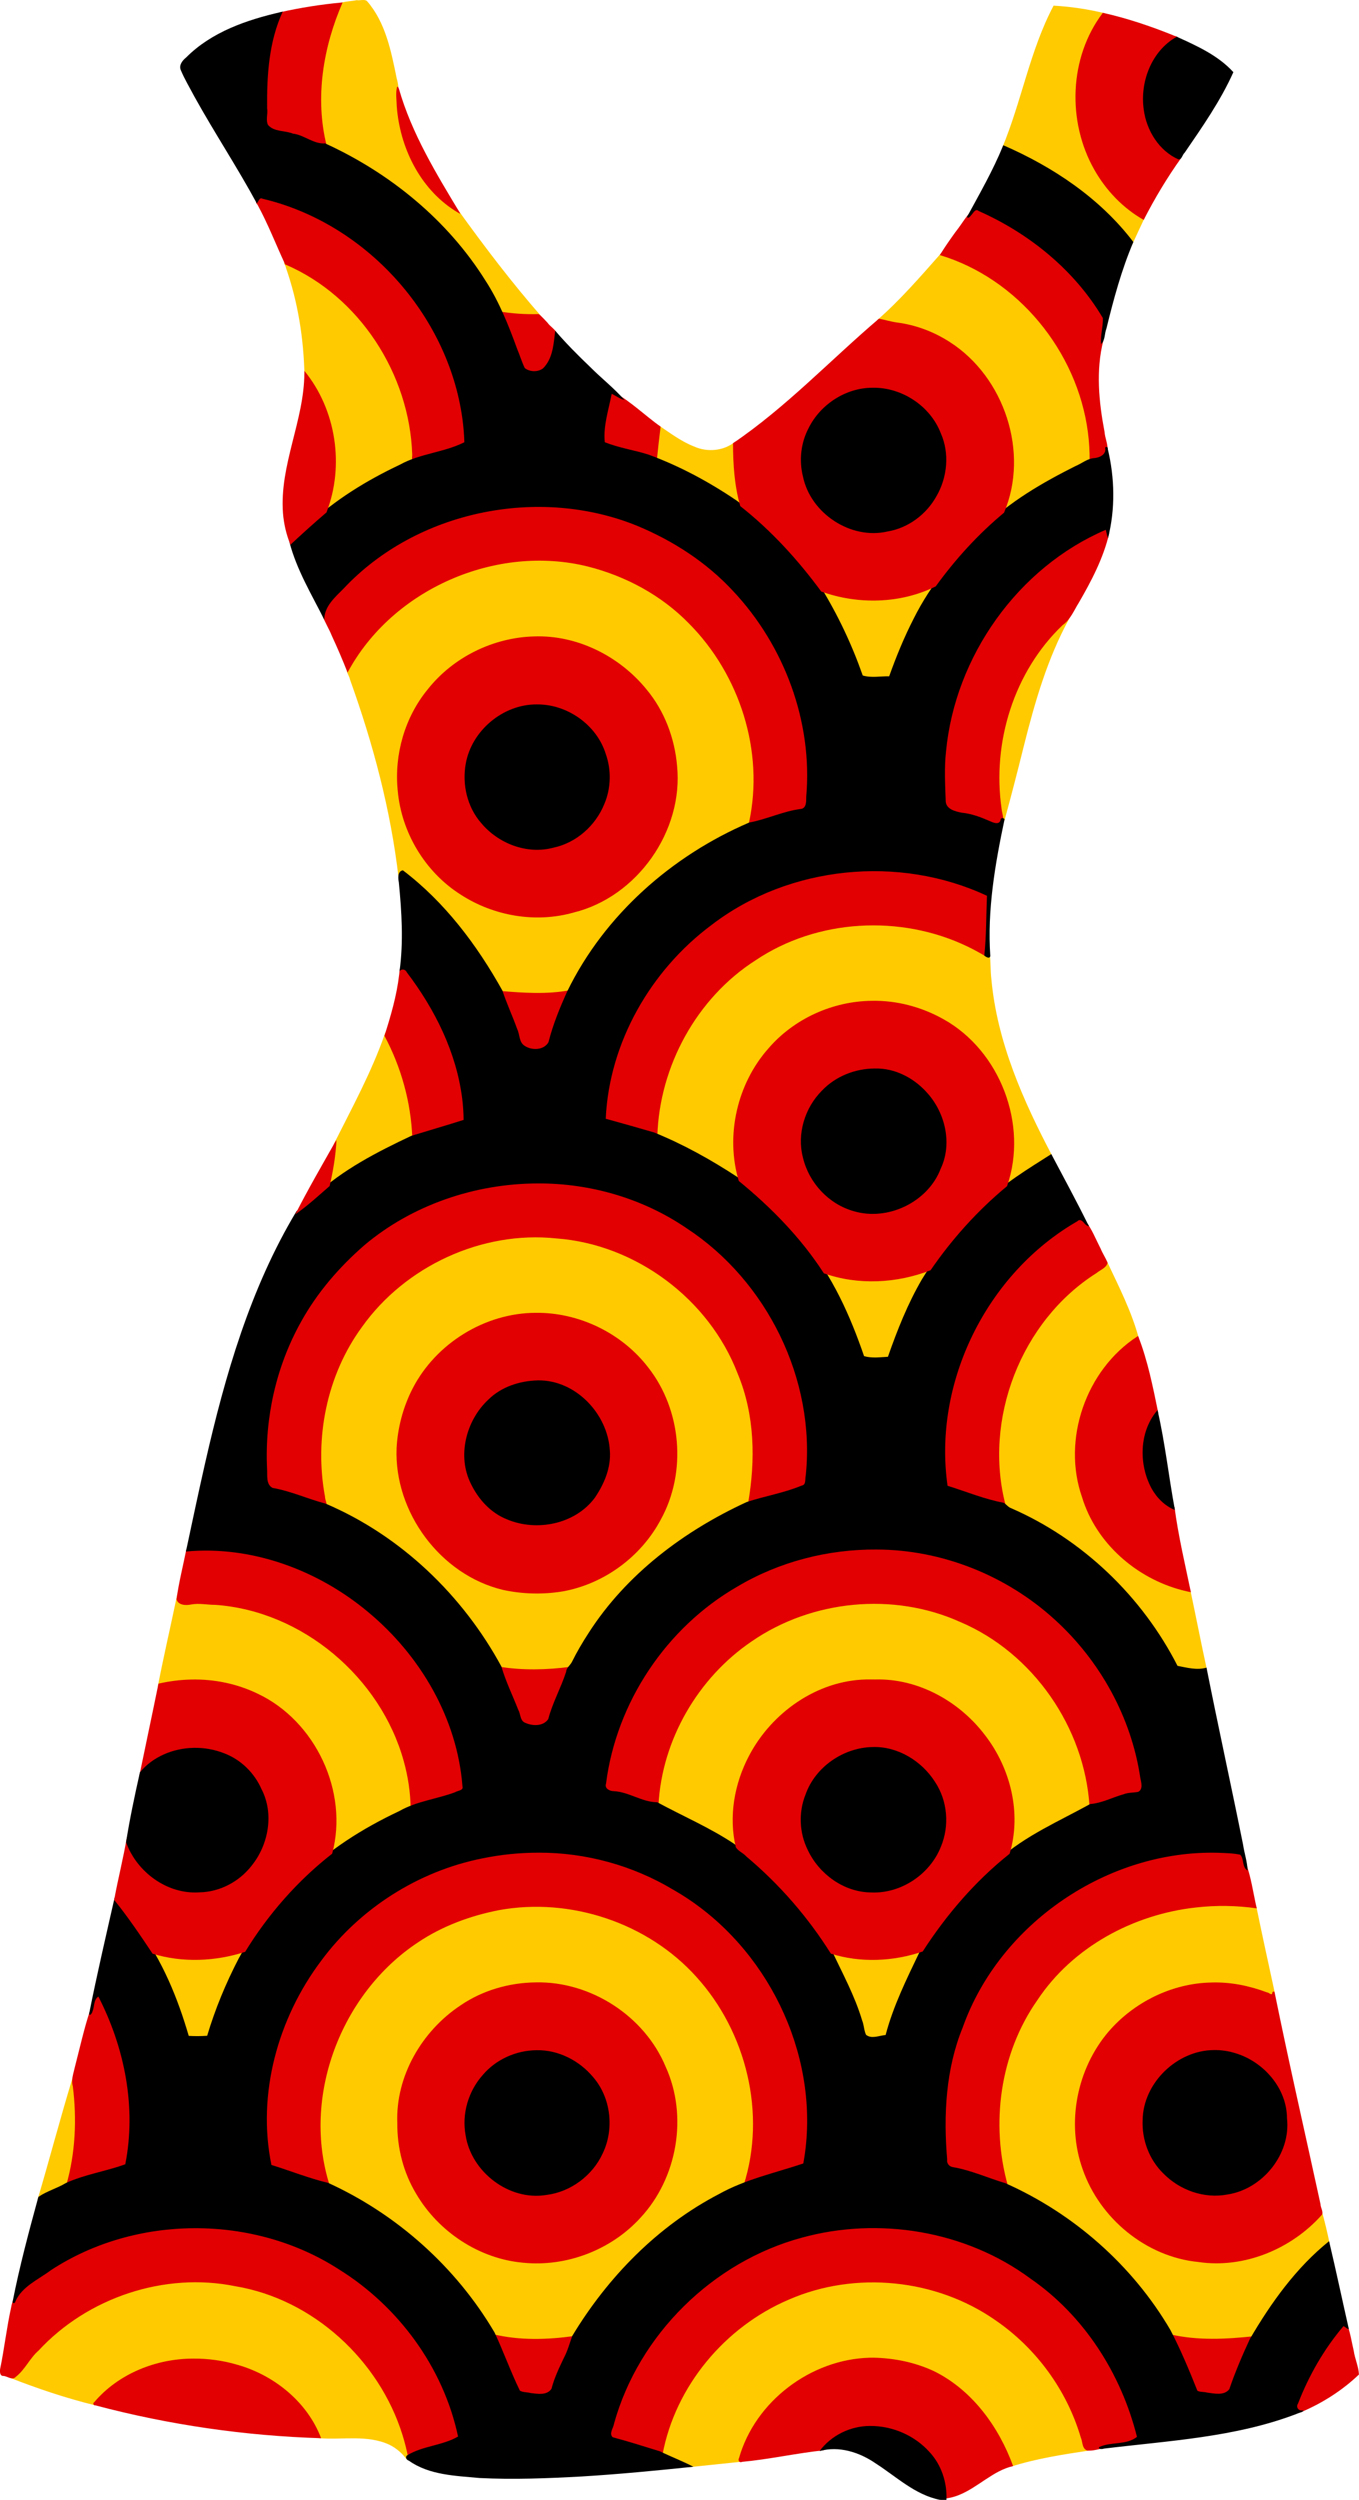
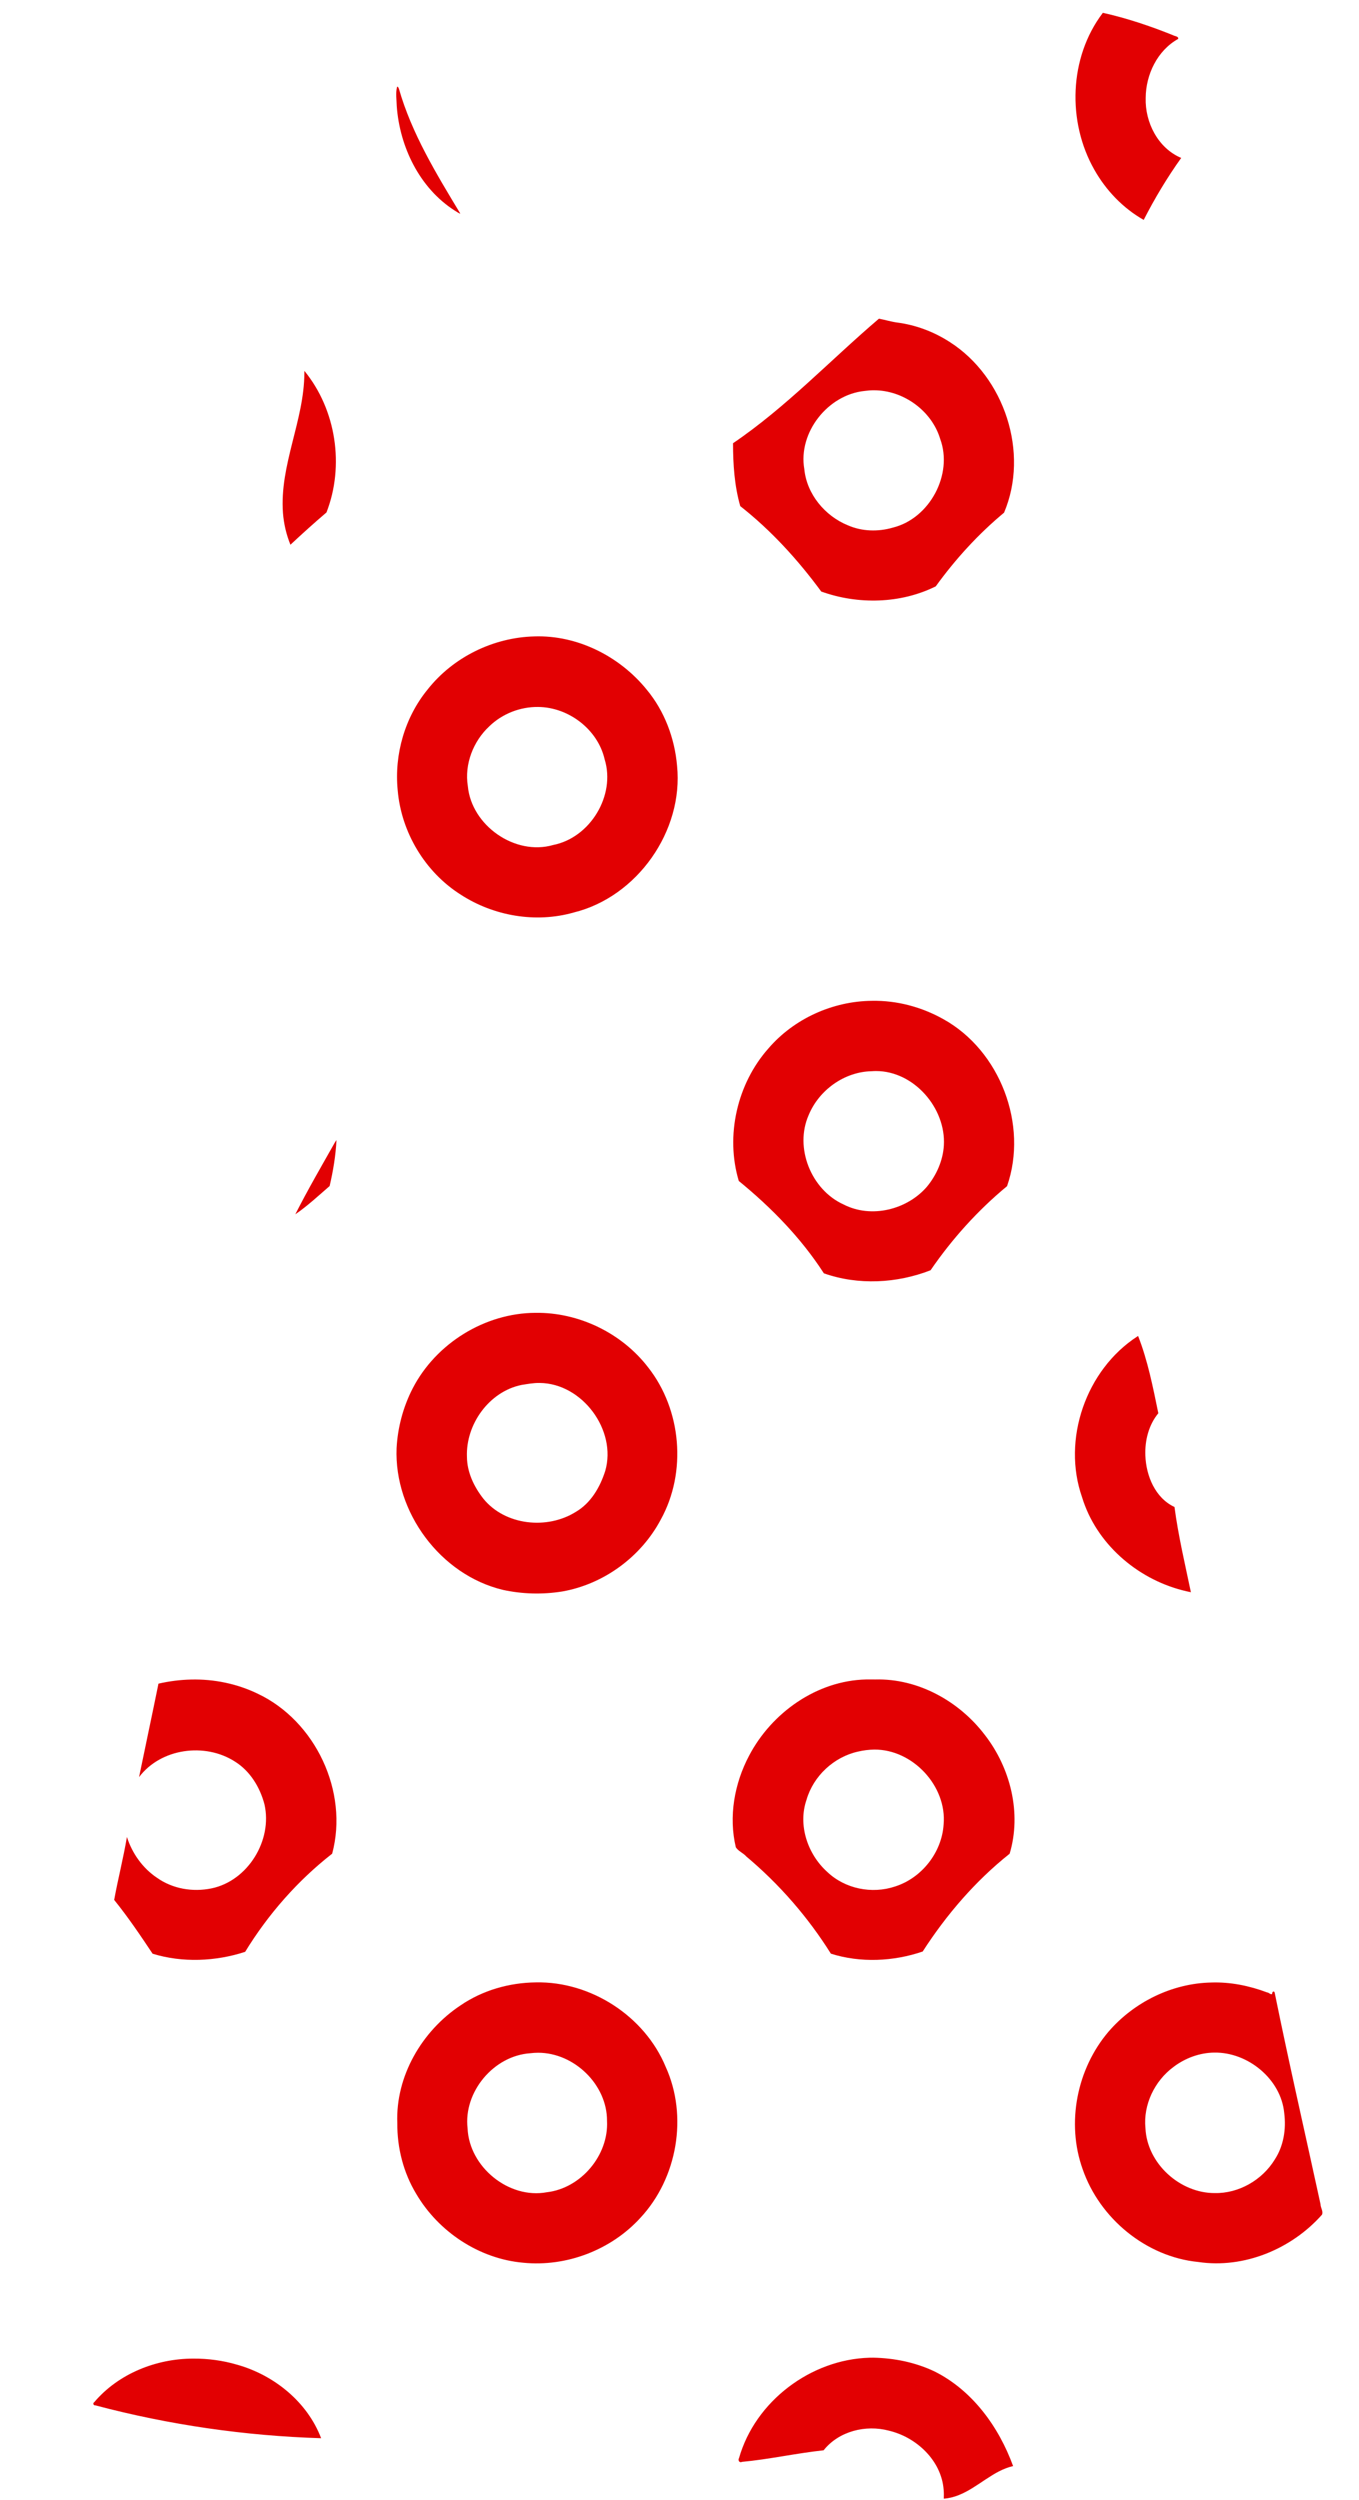
<svg xmlns="http://www.w3.org/2000/svg" viewBox="0 0 960.942 1766.932" height="1766.9pt" width="960.94pt" version="1.1">
  <g transform="translate(-958.96 1.012)">
-     <path d="m1211.2-0.895c-3.976 0.829-8.533 0.734-12.221 2.285-13.34 31.127-19.124 66.535-11.057 99.807 1.81 2.416 5.3 2.482 7.631 4.256 49.201 24.269 92.178 63.221 116.33 112.94 0.653 2.466 2.517 3.276 4.913 3.233 8.296 1.099 16.686 1.439 25.047 1.113-21.117-24.106-40.516-49.679-59.228-75.672-23.357-14.268-37.352-40.673-40.766-67.398-1.469-8.375 0.081-17.045-2.387-25.27-3.913-19.072-7.796-39.476-20.974-54.617-1.743-1.582-5.063-0.233-7.287-0.676zm492.6 4.168c-16.654 31.555-22.46 67.311-36.123 100.02 35.299 15.353 68.502 37.585 91.83 68.609 2.889-6.4 5.925-12.732 8.893-19.096-28.592-16.16-45.955-48.413-47.164-80.762-1.006-22.562 5.506-45.611 19.4-63.561-12.027-2.947-24.32-4.805-36.686-5.504l-0.15 0.289zm-79.4 174.71c-14.492 16.406-28.887 33.072-45.394 47.482 12.702 4.09 26.569 3.977 38.553 10.318 39.985 17.656 63.211 64.895 54.916 107.37-1.308 7.124-3.711 14.019-6.557 20.676 19.584-16.442 42.604-27.928 65.324-39.348 0.873-64.783-44.216-127.66-106.32-146.64l-0.309-0.098-0.215 0.244zm-464.1 5.861c-1.356 0.839 0.823 3.031 0.821 4.352 8.565 24.425 12.577 50.296 13.142 76.051 21.624 27.775 26.289 67.221 12.574 99.488 19.431-16.638 42.263-28.675 65.41-39.23-0.032-59.225-36.841-117.8-91.947-140.66zm264.01 116.37c-0.935 7.806-1.893 15.609-2.645 23.434 22.1 9.101 43.264 20.532 62.678 34.506-4.091-15.326-5.522-31.295-5.334-47.164-8.089 6.81-19.872 7.846-29.33 3.564-9.207-3.615-17.12-9.7-25.274-15.158l-0.058 0.497-0.038 0.322zm-86.875 93.318c-53.296 0.919-105.98 30.224-132.55 76.832-2.147 2.864 1.077 6.013 1.579 9.009 16.296 45.229 28.749 92.077 34.308 139.87 1.387 1.724 1.72-1.879 2.176-2.676 1.07-1.204 2.104 1.358 3.205 1.654 28.169 22.339 49.836 51.768 67.162 83.039 16 1.333 32.257 2.401 48.156-0.469 25.928-53.234 72.85-95 126.95-118.29 3.048-0.903 2.082-4.957 2.992-7.246 11.437-64.056-22.309-133.51-80.068-163.66-22.45-11.814-47.696-18.668-73.158-18.076l-0.5 0.005-0.248 0.002zm283.3 17.957c-25.6 12.685-56.368 13.281-82.846 3.088 11.73 20.158 22.19 41.204 29.688 63.314 6.889 2.432 14.262 0.647 21.361 0.945 8.453-23.903 18.867-47.283 33.445-68.119-0.549 0.257-1.099 0.514-1.649 0.771zm93.893 23.295c-12.375 9.98-22.364 22.776-30.342 36.484-18.173 31.802-24.746 70.224-17.697 106.2-0.31 1.998 2.729 2.496 2.902 0.484 4.713-17.163 9.152-34.489 13.45-51.797 7.757-30.863 16.663-61.815 32.026-89.81 0.355-1.184 1.987-3.535-0.34-1.564zm-374.49 15.785c45.056 0.223 87.312 35.746 94.391 80.397 4.244 20.76 0.676 42.853-9.204 61.539-13.101 25.401-37.343 45.193-65.637 50.78-38.16 9.097-80.894-8.338-102.12-41.197-20.598-30.547-21.515-72.779-2.269-104.22 16.416-27.305 46.677-45.537 78.482-47.097 2.069-0.145 4.241-0.205 6.354-0.201zm234.35 200.68c-32.425 0.218-64.684 11.037-90.48 30.734-37.372 27.636-60.418 73.061-62.018 119.37 21.433 9.348 42.064 20.596 61.385 33.742-11.125-35.829 0.25-77.783 28.806-102.5 28.03-25.659 71.775-31.706 105.92-15.256 36.333 16.231 58.866 57.067 55.84 96.324-0.617 8.84-2.514 17.473-5.565 25.76 11.311-8.133 22.997-15.734 34.795-23.129-20.719-39.211-39.268-80.927-43.245-125.58-0.651-5.356-0.413-11.076-1.019-16.23-20.698-12.606-44.204-20.598-68.379-22.619-5.331-0.479-10.686-0.675-16.038-0.622zm-343.36 78.412c-9.472 27.176-23.354 52.51-36.236 78.16-0.9 10.65-2.731 21.246-5.269 31.621 18.643-15.739 40.795-26.364 62.654-36.848-1.059-25.841-8.371-51.329-20.768-74.002-0.127 0.356-0.254 0.712-0.381 1.068zm105.01 142.13c-54.036 0.345-106.6 31.88-132.42 79.373-18.91 33.726-23.841 74.532-15.496 112.13 53.181 22.592 97.112 64.888 124.33 115.64 16.192 2.418 32.854 2.36 48.982-0.092 5.171-5.012 6.662-12.497 11.051-18.021 24.163-41.261 62.69-72.433 105.05-93.719 3.949-2.157 8.47-3.808 12.177-6.053 5.625-31.965 4.293-66.052-9.275-95.939-21.923-52.694-75.703-90.546-132.76-92.928-3.87-0.295-7.754-0.42-11.636-0.391zm404.88 19.025c-4.382 5.83-11.745 8.141-17.063 12.945-47.267 35.752-70.565 100.62-55.965 158.17 1.65 4.221 6.841 5.024 10.322 7.167 48.259 22.087 88.053 61.665 112.06 108.93 7.214 1.338 14.772 3.535 22.062 1.414-4.147-18.954-7.838-38.005-11.861-56.99-33.444-6.793-63.627-31.335-74.317-64.106-9.131-25.202-6.563-53.917 5.92-77.593 7.473-14.359 18.471-26.936 32.068-35.762-5.142-19.196-14.313-36.943-22.73-54.842l-0.299 0.401-0.197 0.265zm-124.07 4.236c-24.578 9.267-52.483 10.869-77.234 1.391 12.583 19.285 21.239 40.84 28.807 62.514 6.312 2.17 13.084 1.075 19.582 0.729 7.869-22.631 16.907-45.081 30.228-65.123-0.461 0.163-0.922 0.327-1.383 0.49zm-278.18 33.629c35.848-0.199 71.172 21.347 86.916 53.634 16.034 31.497 13.363 71.885-7.803 100.45-19.122 27.542-53.524 43.625-86.871 40.366-29.786-0.97-57.407-18.95-73.451-43.627-14.838-22.315-20.702-51.016-13.296-76.996 6.902-29.431 28.838-54.253 56.515-66.027 11.996-5.203 24.948-7.819 37.99-7.8zm-254.74 198.51c-4.399 21.25-9.359 42.4-13.465 63.719 30.789-7.56 65.411-1.212 89.703 19.784 27.676 23.592 41.263 63.317 31.655 98.597 0.744 1.834 2.693-0.789 3.557-1.324 17.173-12.75 36.275-22.622 55.65-31.566-0.948-44.532-24.971-86.8-59.969-113.66-25.07-19.473-56.372-31.418-88.264-31.538-5.494-1.879-11.706 2.454-16.713-1.022-0.967-1.415-1.137-3.196-1.713-4.777-0.147 0.595-0.294 1.19-0.441 1.785zm491.49 3.574c-39.693 0.256-79.136 16.28-107.27 44.387-26.564 26.002-43.277 61.953-45.463 99.106 19.537 10.886 40.473 19.396 58.688 32.498-8.208-31.377 2.941-65.714 25.115-88.849 18.076-19.217 44.069-31.228 70.613-30.123 21.889-0.556 43.575 7.634 60.303 21.622 26.202 21.47 41.784 56.77 35.627 90.567-0.686 3.887-1.693 7.709-2.85 11.48 18.127-15.348 40.333-24.482 60.863-36.051-3.656-57.219-41.568-111.16-94.911-132.7-19.156-8.03-39.949-12.259-60.72-11.942zm246.08 213.56c-45.072 0.514-90.619 19.254-120.23 53.764-20.388 23.68-33.456 53.566-36.57 84.691-2.177 20.433-0.477 41.27 4.981 61.076 49.024 22.28 91.346 59.928 117.61 107.09 18.803 4.166 38.264 3.198 57.277 1.203 14.977-24.695 31.87-48.853 54.527-67.123-1.588-7.812-3.438-15.57-5.576-23.25-21.459 24.958-55.656 39.387-88.493 34.047-39.013-4.376-72.95-35.485-81.671-73.586-9.422-37.636 6.471-80.475 38.662-102.35 15.918-11.253 35.152-17.756 54.664-17.871 13.862-0.282 27.662 2.855 40.375 8.121 2.016 0.748 3.696-1.203 3.086-3.178-4.419-20.298-8.86-40.643-13.043-61.006-8.475-1.182-17.036-1.726-25.594-1.623zm-484.69 0.613c-26.091 0.154-51.976 7.51-74.764 20.08-53.566 30.429-85.372 94.756-77.014 155.8 1.13 7.652 2.558 15.529 5.205 22.694 49.144 22.485 91.179 60.41 118.11 107.32 18.365 4.262 37.489 3.671 56.057 1.131 26.98-44.953 65.965-83.853 114.08-105.63 2.762-1.364 5.915-2.38 8.43-3.983 18.113-58.839-4.468-127.19-53.046-164.69-27.443-21.416-62.26-33.078-97.056-32.723zm274.28 31.764c-21.207 6.764-44.543 8.134-65.83 0.916 8.647 19.661 19.784 38.604 23.988 59.848 2.447 4.266 8.313 3.009 12.24 2.325 2.241-0.527 5.898-0.096 5.703-3.366 5.746-21.013 15.647-40.466 24.986-60.053-0.363 0.11-0.725 0.22-1.088 0.33zm-478.96 0.098c-21.604 6.797-45.466 7.911-67.115 0.668 11.644 19.312 19.572 40.618 25.926 62.201 5.244 0.359 10.512 0.318 15.752-0.084 6.46-21.946 15.549-43.084 26.592-63.125-0.385 0.113-0.77 0.227-1.154 0.34zm206.94 25.129c39.666-0.329 78.207 26.576 91.059 64.316 14.469 38.02 1.391 84.436-30.935 109.34-28.727 23.47-71.246 28.143-104.2 11.048-31.331-15.801-53.64-49.473-53.348-84.824-2.19-32.582 15.673-64.57 42.235-82.864 16.108-11.356 35.593-17.095 55.185-17.013zm-328.79 65.375c-8.814 28.703-16.362 57.795-24.92 86.582 7.15-4.52 15.734-6.653 22.531-11.598 6.846-24.922 7.332-51.332 3.061-76.744-0.224 0.587-0.448 1.173-0.672 1.76zm84.182 143.02c-44.442 0.699-88.145 21.826-116.23 56.277-3.537 4.838-6.912 10.27-12.521 12.948 19.696 7.676 39.766 14.479 60.316 19.492 18.51-22.746 49.092-33.204 77.815-30.928 29.33 1.976 58.715 16.806 74.205 42.44 2.455 3.656 4.05 8.166 6.154 11.708 16.698 1.45 34.364-2.644 50.109 4.736 4.866 2.407 9.078 6.124 12.23 10.418 2.846-1.324 2.611-4.758 1.562-7.187-13.055-56.795-60.555-104.75-117.99-116.24-11.727-2.361-23.673-3.935-35.659-3.67zm478.89 0.082c-45.623 0.465-90.098 23.061-118.15 58.904-14.714 18.613-25.177 40.682-29.589 64.032 6.51 3.793 13.697 6.307 20.479 9.467 12.18-1.198 24.339-2.61 36.52-3.803 10.134-40.05 48.747-69.906 89.58-71.725 14.191-0.495 28.432 2.169 41.684 7.248 26.704 11.138 46.089 35.318 57.045 61.558 1.124 1.924 1.482 5.265 2.967 6.286 18.179-5.777 37.184-8.611 55.91-11.465 1.147-1.983-3.027-1.12-3.061-2.855-5.12-19.676-13.693-38.559-25.949-54.854-24.056-32.641-61.26-55.384-101.47-61.107-8.586-1.282-17.278-1.838-25.958-1.685z" fill="#ffca00" />
-     <path d="m1200.4 0.779c-14.686 1.379-29.283 3.688-43.672 6.932-10.302 23.077-11.028 48.886-10.568 73.74-1.445 4.606 1.635 9.755 6.391 10.635 8.01 2.235 16.551 2.855 23.979 6.902 4.141 2.011 8.731 3.833 13.425 3.053-8.463-33.734-2.518-69.788 11.281-101.34l-0.498 0.049-0.338 0.033zm-57.6 136.56c-2.416 0.942-4.072 4.303-1.78 6.304 7.441 13.625 13.067 28.248 19.575 42.231 52.59 22.439 87.983 77.656 89.838 134.32 0.16 1.317-0.98 5.038 1.557 4.467 12.37-4.007 25.494-5.99 37.144-12.01-2.144-79.113-61.276-151.89-137.03-173.11-3.075-0.803-6.195-1.718-9.306-2.205zm506.01 8.104c-5.978 4.598-9.446 11.612-14.13 17.387-3.881 5.373-7.682 10.809-11.167 16.449 55.328 16.624 97.207 68.156 104.69 125.1 0.909 6.818 1.301 13.64 1.233 20.518 4.705-0.241 11.271-1.124 12.662-6.525 0.623-4.869-1.781-9.432-2.135-14.241-4.012-21.16-6.21-43.241-0.848-64.361 0.289-5.575 1.818-11.135 1.334-16.716-20.758-35.149-54.14-61.784-91.416-77.742l-0.223 0.137zm-336.2 74.525c5.777 13.471 10.457 27.51 16.203 40.914 5.247 3.115 13.145 3.392 17.035-2.018 5.295-6.571 6.287-15.396 7.207-23.457-1.063-3.59-4.962-5.386-6.999-8.382-2.019-2.033-3.941-4.401-6.208-6.036-9.245 0.291-18.476-0.361-27.574-1.838l0.19 0.462 0.146 0.354zm77.416 55.408c-2.234 12.324-6.728 24.689-5.125 37.412 12.382 5.292 26.102 6.404 38.496 11.555 0.769-7.938 1.718-15.857 2.68-23.779-10.976-7.881-20.779-17.457-32.544-24.191-0.936-0.174-3.348-2.377-3.506-0.997zm-53.691 80.127c-51.442 0.789-102.96 22.095-137.8 60.35-4.979 5.066-11.176 10.645-11.565 18.197 1.717 4.908 4.634 9.331 6.555 14.177 3.996 8.592 7.725 17.307 11.181 26.13 31.645-59.059 105.29-91.107 170.11-74.904 26.703 6.794 51.866 20.32 71.192 40.109 36.021 36.144 53.5 90.636 42.576 140.77-1.516 3.078 2.282 1.111 3.953 1.023 11.653-2.654 22.774-7.655 34.642-9.205 4.615-2.211 3.254-8.317 3.838-12.409 5.351-72.553-35.219-146.26-99.453-180.46-24.957-14.043-53.15-22.173-81.761-23.531-4.484-0.24-8.976-0.307-13.466-0.241zm405.11 15.664c-69.169 29.195-117.03 102.31-116.12 177.38 0.079 5.769 0.41 11.543 0.479 17.285 0.584 4.752 5.001 7.703 9.396 8.531 5.981 1.483 12.285 1.923 17.905 4.594 4.259 1.167 8.864 5.24 13.387 2.846 3.508-2.799 0.945-7.542 0.701-11.102-6.809-46.797 8.667-97.029 43.168-129.91 5.513-3.87 7.957-10.28 11.411-15.782 8.947-15.427 17.384-31.509 21.485-48.974-0.258-1.735-0.755-3.422-1.311-5.082l-0.459 0.198-0.047 0.02zm-167.29 241.79c-44.645 0.497-89.175 16.66-122.86 46.149-38.159 32.378-63.556 80.355-65.851 130.62 0.121 2.876 3.871 1.882 5.542 2.906 10.953 3.019 21.871 6.162 32.781 9.334 1.466-49.246 27.743-97.535 69.409-124.2 43.575-29.338 102.58-32.474 149.73-9.854 4.721 2.253 9.312 4.774 13.77 7.51 1.591-14.745 1.353-29.598 2.008-44.396-26.268-12.496-55.48-18.485-84.529-18.062zm-330.23 69.379c-2.957-0.087-2.366 3.732-2.732 5.636-1.714 14.703-5.928 29.137-10.397 43.117 11.857 22.149 18.743 46.995 19.715 72.102 12.839-3.257 25.39-7.517 38.07-11.324-0.041-36.97-15.513-72.35-36.957-101.86-2.261-2.415-3.599-6.093-6.689-7.549-0.327-0.095-0.669-0.142-1.01-0.119zm117.53 16.637c-16.106 2.938-32.59 1.783-48.812 0.428 3.546 12.557 10.031 24.1 13.119 36.762 3.854 6.699 13.943 7.762 19.951 3.506 4.255-3.052 3.583-8.794 5.543-13.108 3.087-9.491 7.069-18.633 11.113-27.742l-0.493 0.083-0.421 0.071zm-25.086 134.71c-51.188 0.71-102.62 21.616-137.29 59.767-18.218 18.97-32.514 41.663-41.412 66.423-9.339 25.432-13.021 52.781-11.613 79.806-0.219 4.712 0.371 11.398 5.847 12.867 12.897 2.177 24.835 7.989 37.51 11.143 1.588-0.35-0.775-4.845-0.656-6.859-7.635-41.29 1.198-85.86 26.135-119.91 30.625-43.041 84.873-68.185 137.46-62.607 56.188 4.117 108.07 42.941 128.21 95.554 12.16 28.987 12.719 61.466 7.291 92.051 14.014-3.787 28.389-6.654 41.725-12.56 11.019-74.048-28.18-151.82-92.672-189.11-29.994-18.375-65.454-27.156-100.53-26.561zm385.71 25.787c-34.473 18.866-61.713 49.773-78.372 85.176-15.168 32.348-21.705 69.124-16.476 104.6 0.279 2.628 4.001 1.92 5.795 3.1 12.237 4.05 24.349 8.779 37.111 10.934-16.186-60.849 10.775-130.74 64.149-164.48 2.619-2.212 6.988-3.607 7.851-7.254-1.342-3.415-3.524-6.618-4.939-10.073-3.407-6.587-6.127-13.723-10.684-19.603-1.11-1.266-2.605-2.745-4.436-2.4zm-147.92 232.96c-40.482 0.485-80.636 14.124-112.98 38.489-41.499 30.844-69.835 79.138-75.697 130.57 0.419 4.557 5.963 5.39 9.587 5.565 10.124 1.309 19.053 8.05 29.499 7.578 2.499-45.938 27.894-89.707 65.857-115.47 42.461-29.328 100.21-35.052 147.37-13.807 51.674 21.824 88.139 74.721 91.581 130.51 11.941-0.469 22.184-8.495 34.227-8.361 4.25-0.897 4.977-6.222 3.892-9.752-3.289-22.062-10.102-43.701-20.838-63.333-20.99-39.113-55.677-70.689-96.746-87.615-23.877-10.027-49.883-14.768-75.755-14.369zm-470.87 0.732c-4.17 0.036-8.336 0.249-12.49 0.598-2.383 11.843-5.382 23.676-7.037 35.598 1.205 4.342 6.716 4.454 10.332 3.697 5.694-1.087 11.404 0.283 17.092 0.253 61.547 4.282 116.86 51.223 133.25 110.41 3.031 10.859 4.723 22.119 4.911 33.407 12.603-5.037 26.525-6.278 38.619-12.666-3.037-52.754-32.971-101.65-74.681-133.11-31.408-23.837-70.316-38.568-110-38.184zm208.81 84.586c3.357 13.374 10.54 25.442 14.512 38.547 5.348 4.569 14.052 5.146 19.75 0.945 3.672-3.528 3.262-9.122 5.542-13.42 3.441-8.875 7.975-17.378 10.208-26.683-16.635 2.145-33.627 2.564-50.199-0.121l0.124 0.484 0.063 0.248zm500.53 128.94c-75.819 1.38-148.55 52.433-174.39 123.92-7.923 19.639-11.779 40.727-12.324 61.857-0.312 12.102-0.001 24.294 1.432 36.294 2.068 4.42 7.808 3.979 11.785 5.24 11.201 2.525 21.561 7.692 32.682 10.504-12.605-44.103-5.873-94.018 20.664-131.8 24.842-37.503 67.934-60.684 112.22-65.513 14.224-1.625 28.719-1.409 42.895 0.623-2.532-10.911-3.904-22.2-7.908-32.682-0.247-3.198-1.481-7.936-5.663-7.477-7.098-0.778-14.248-1.094-21.388-0.97zm-476.34 0.01c-50.319 0.648-100.35 21.422-135.26 57.867-38.226 39.245-60.159 95.255-54.23 150.17 0.738 5.287 1.169 11.062 2.807 15.93 14.197 4.381 28.063 10.028 42.592 13.357-20.218-62.781 7.714-136.12 62.417-172.22 17.176-11.516 37.013-18.789 57.228-22.731 50.444-9.193 105.14 8.959 139.48 47.13 35.43 38.979 49.651 96.9 33.451 147.36 14.319-5.519 29.302-8.998 43.781-14.049 13.981-73.935-23.121-153.41-86.66-192.81-21.424-13.377-45.153-23.358-70.188-27.336-11.686-1.986-23.558-2.845-35.41-2.668zm-307.43 101.37c-4.923 1.359-4.849 7.417-6.051 11.406-4.401 13.262-7.405 26.95-10.906 40.469-0.963 4.519-2.807 9.011-1.44 13.646 2.877 23.331 1.84 47.316-4.684 69.969 14.003-5.854 29.086-8.331 43.314-13.516 8.445-41.21-0.199-84.717-19.506-121.66-0.189-0.192-0.455-0.332-0.729-0.318zm545.92 163.97c-43.824 0.168-87.346 16.063-120.9 44.262-30.24 25.022-52.915 59.306-63.076 97.285-1.405 2.972-2.961 8.039 0.918 9.847 5.243 1.814 10.809 2.537 16.029 4.497 6.553 2.031 13.057 4.221 19.659 6.089 8.982-48.479 44.208-90.468 89.345-109.66 46.901-20.474 103.98-14.746 145.92 14.466 28.875 19.72 50.662 49.452 60.512 83 1.42 3.039 0.726 7.842 4.561 9.219 6.462 0.475 12.515-2.71 18.882-3.081 6.159-0.783 13.327-1.144 17.919-5.831 0.489-2.557-1.369-4.958-1.586-7.504-12.43-44.208-40.105-84.566-78.832-109.72-31.754-22.194-70.732-33.238-109.35-32.871zm-479.64 0.043c-39.104 0.279-78.16 12.632-109.77 35.776-8.084 5.16-17.064 11.67-18.513 21.91-3.201 14.376-4.799 29.065-7.776 43.457-0.353 1.905-0.32 5.403 2.494 5.084 2.844 0.352 6.105 3.303 8.54 0.643 6.583-5.101 9.851-13.13 16.105-18.562 34.653-37.461 89.155-55.722 139.24-45.473 54.946 9.182 101.7 52.285 118.11 105.15 1.623 5.184 2.935 10.462 3.988 15.791 11.669-6.535 25.845-6.753 37.307-13.816-10.639-52.303-45.793-98.257-91.893-124.62-29.459-17.235-63.775-25.691-97.839-25.339zm813.51 69.191c-2.795 1.28-3.817 4.631-6.001 6.657-11.873 15.527-21.561 32.815-28.227 51.189-0.805 2.953 2.571 6.551 5.418 4.398 14.715-6.343 28.419-15.132 40.033-26.201-0.275-5.774-2.886-11.11-3.696-16.816-1.386-5.851-2.259-12.007-4.263-17.608-1.036-0.586-1.951-1.786-3.264-1.619zm-600.75 8.404c5.651 13.812 11.237 27.663 17.648 41.143 7.38 0.775 15.67 4.015 22.664 0.026 3.965-3.013 3.366-8.607 5.664-12.63 3.84-9.332 9.238-18.142 11.244-28.143-19.064 2.663-38.777 3.296-57.582-1.285l0.188 0.463 0.173 0.425zm478.92 0.129c6.145 13.608 12.423 27.175 17.707 41.152 7.599 0.1 15.89 3.921 23.08-0.107 4.28-3.286 4.041-9.399 6.38-13.878 3.448-9.042 7.698-17.833 11.589-26.724-19.647 2.1-39.783 3.167-59.17-1.35l0.208 0.455 0.206 0.452z" fill="#e20002" />
-     <path d="m1157.9 7.432c-24.318 5.542-49.269 14.058-67.262 32.117-2.615 2.138-5.292 5.317-3.885 8.914 2.739 6.543 6.446 12.674 9.751 18.955 14.104 25.432 30.176 49.719 44.028 75.297 1.179-1.149 1.869-4.564 4.037-3.266 72.468 17.051 131.13 81.551 141.32 155.26 0.771 5.599 1.243 11.227 1.423 16.857-14.475 7.267-31.328 7.931-45.542 15.847-23.588 11.129-46.108 24.937-65.174 42.864-4.364 3.92-8.659 7.919-12.976 11.894 5.093 19.524 15.636 36.93 24.621 54.811-0.01-9.396 7.61-15.865 13.65-21.971 51.687-55.142 138.23-72.748 207.9-44.258 25.248 10.528 48.722 25.705 67.405 45.838 36.325 38.576 56.522 92.548 51.845 145.56 0 3.146 0.243 8.276-3.998 8.633-12.516 1.626-24.061 7.353-36.406 9.607-54.6 23.423-102.13 65.248-128.41 118.94-5.35 11.765-10.283 23.794-13.453 36.336-3.372 5.794-11.926 5.882-16.987 2.427-3.933-2.642-3.206-7.839-5.099-11.669-3.244-9.171-7.432-18.01-10.462-27.246-18.002-32.284-40.774-62.59-70.415-85.068-3.83 0.747-3.417 5.579-2.846 8.486 2.029 20.9 3.369 42.094 0.486 62.956 1.368-2.081 4.173-1.535 5.133 0.639 19.857 26.13 35.128 56.577 39.21 89.455 0.606 4.94 0.936 9.896 0.981 14.892-12.304 3.919-24.744 7.512-37.065 11.298-24.24 11.441-48.509 23.887-68.306 42.289-4.205 3.747-8.893 7.049-12.838 11.02-32.697 54.387-50.469 116.07-64.471 177.52-4.79 20.93-9.184 41.949-13.676 62.944 46.524-4.338 93.433 13.123 128.93 42.852 36.785 30.55 62.968 75.122 66.622 123.2 0.816 2.913-3.37 2.892-5.236 4.092-12.977 4.848-27.172 6.308-39.364 13.277-26.1 12.274-50.927 27.899-71.21 48.586-16.526 16.534-31.209 35.104-42.433 55.642-9.087 17.469-16.645 35.751-22.289 54.622-4.311 0.299-8.693 0.327-13.031 0.072-7.817-26.79-18.597-53.061-35.269-75.634-5.403-7.771-11.113-15.324-16.995-22.74-6.251 27.584-12.689 55.166-18.207 82.889 0.71 1.742 2.167-0.753 2.367-1.65 1.522-3.516 0.69-8.351 4.203-10.67 18.594 36.139 26.996 78.431 19.029 118.55-13.815 5.069-28.672 7.133-42.07 13.306-6.201 3.727-13.505 5.672-19.385 9.78-6.712 24.526-13.309 49.136-18.213 74.084-0.015 1.601 1.839 1.043 1.967-0.232 4.73-10.646 16.237-15.411 25.048-22.031 60.11-39.408 143.21-39.634 203.62-0.688 42.226 26.202 74.012 69.47 84.352 118.22-11.15 6.456-24.847 6.528-35.859 13.199-1.798 1.183-0.651 3.412 1.086 3.883 14.491 10.264 32.973 10.632 49.978 12.236 24.05 1.202 48.167 0.233 72.193-1.088 26.392-1.584 52.71-4.172 79.007-6.875-7.706-3.994-15.852-7.088-23.614-10.876-11.13-3.453-22.302-7.011-33.521-9.996-2.713-2.771 0.631-6.555 1.02-9.611 17.459-62.908 69.846-114.43 132.75-131.42 54.509-15.022 115.86-4.938 161.54 28.792 38.08 26.2 64.378 67.442 75.475 112-7.654 6.061-18.386 3.239-26.748 7.221-0.724 1.769 2.345 1.476 3.322 1.08 45.704-5.588 92.689-7.887 136.15-24.482 1.31-0.68 7.321-2.241 3.987-2.517-2.652 0.333-4.444-2.586-2.854-4.79 7.647-19.84 18.418-38.598 32.17-54.795 1.362 0.569 2.314 1.878 3.82 2.199-4.701-20.738-9.102-41.545-13.996-62.238-23.329 18.76-41.018 43.502-56.01 69.146-5.38 11.601-10.423 23.413-14.546 35.489-3.76 4.757-10.696 3.013-15.86 2.365-2.146-0.632-5.053-0.251-6.72-1.314-5.832-14.578-11.853-29.147-19.156-43.051-26.731-45.581-68.311-82.157-116.53-103.59-12.494-3.735-24.487-9.265-37.419-11.422-2.519-0.496-4.274-2.777-3.821-5.346-2.654-31.434-1.025-63.971 11.049-93.486 26.166-73.474 102.57-125.38 180.41-123.32 5.273 0.216 10.677 0.272 15.813 1.374 2.854 3.164 1.052 8.756 5.17 11.182-0.209-6.205-2.296-12.214-3.213-18.343-8.386-41.736-17.556-83.311-25.837-125.07-6.78 1.987-13.759 0.02-20.5-1.254-25.074-49.132-67.213-89.548-117.9-111.54-2.048-0.751-3.319-2.854-5.077-3.731-13.578-2.537-26.452-7.925-39.639-12.008-10.425-73.112 27.823-150.25 91.838-186.99 2.088-2.141 4.049 0.433 5.391 2.01 1.213 1.195 3.999 2.785 1.96-0.014-8.246-16.668-17.132-33.016-25.826-49.457-16.497 10.538-33.52 20.665-47.459 34.593-16.771 16.053-31.832 34.032-43.967 53.845-10.098 17.285-17.49 35.98-24.09 54.834-5.594 0.328-11.434 1.14-16.883-0.459-9.779-28.524-22.328-56.627-41.786-79.956-14.036-17.284-30.122-32.937-47.702-46.577-18.666-12.236-38.297-23.189-58.998-31.567-11.371-3.306-22.76-6.544-34.176-9.681 2.423-53.953 31.89-105.13 75-137.11 54.567-41.814 132.48-49.578 194.57-20.477-0.586 14.081-0.41 28.211-1.863 42.229 1.01 0.949 3.681 2.601 4.236 0.4-2.24-32.515 3.353-64.957 10.068-96.678-0.886-1.533-2.956-1.03-2.908 0.779-1.182 3.519-5.636 1.331-7.863 0.33-6.244-2.727-12.668-5.129-19.504-5.786-4.429-0.868-10.783-2.361-11.316-7.784-0.393-11.808-1.127-23.708 0.203-35.5 6.345-67.181 50.8-130.04 112.98-156.69 0.483 1.975 0.834 3.982 1.557 5.893 5.239-20.575 4.761-42.458-0.15-63.041 0.364-1.551-1.949-2.09-1.797-0.422 0.775 4.549-4.465 6.781-8.203 6.951-4.72 0.476-8.58 3.869-12.916 5.623-23.381 11.752-46.433 25.032-65.166 43.562-19.461 18.762-37.033 39.94-49.173 64.219-6.751 13.152-12.357 26.865-17.329 40.781-6.223-0.136-12.605 1.243-18.697-0.566-7.643-21.832-17.607-42.903-29.728-62.596-16.851-22.922-36.451-44.099-59.4-61.025-19.479-13.204-40.394-24.483-62.52-32.571-10.158-3.197-20.935-4.7-30.755-8.726-1.173-11.592 2.745-22.909 4.894-34.201 2.995 1.486 5.725 3.544 9.012 4.396-7.367-8.448-16.273-15.318-24.153-23.267-8.622-8.206-17.018-16.668-24.794-25.686-1.116 9.196-1.613 19.682-8.637 26.602-3.649 2.769-9.394 2.561-12.914-0.234-2.058-4.325-3.464-8.989-5.332-13.425-6.076-16.697-12.68-33.339-22.392-48.311-26.817-42.904-67.626-76.151-113.43-97.066-8.228 0.635-14.718-5.947-22.734-6.887-5.739-2.355-13.257-1.057-17.639-6.127-1.79-3.686 0.057-7.905-0.639-11.818-0.228-23.144 1.2-46.989 11.03-68.303-0.325 0.077-0.65 0.154-0.975 0.23zm510.28 94.672c-7.082 17.382-16.491 33.686-25.404 50.123 0.526 1.864 2.432-0.508 3.012-1.246 1.374-1.38 2.863-4.863 5.156-2.878 35.814 15.882 67.775 41.78 87.852 75.663 0.212 6.183-1.834 12.237-1.252 18.434 2.993-2.806 2.325-7.439 3.778-11.009 5.064-20.75 10.657-41.483 19.034-61.155-23.485-30.881-56.693-53.063-91.977-68.398l-0.196 0.46v0.007zm-329.28 733.35c37.277-0.289 74.755 10.614 105.58 31.675 56.848 37.21 91.202 106.88 84.237 174.62-0.7 2.59 0.519 6.737-2.949 7.275-12.515 5.221-26.009 7.375-38.819 11.605-44.274 20.376-85.052 50.953-111.64 92.326-4.368 6.704-8.435 13.59-11.978 20.762-1.327 2.447-3.853 4.037-4.088 6.994-3.662 11.32-9.613 21.829-12.619 33.357-3.722 5.47-11.904 4.942-17.154 2.188-2.852-1.951-2.425-5.941-4.053-8.752-4.005-10.222-8.863-20.085-11.923-30.614-27.388-50.472-71.216-92.508-124.25-115.11-12.635-3.291-24.65-8.914-37.551-11.117-4.849-2.586-3.55-9.065-3.897-13.585-1.709-35.971 6.422-72.357 24.016-103.83 11.36-20.583 26.958-38.614 44.657-54.036 33.866-28.582 78.3-43.635 122.42-43.756zm239.93 258.75c46.112 0.078 91.708 18.338 125.79 49.383 32.088 29.049 54.316 69.146 60.658 112.03 0.635 3.067 2.128 8.152-1.541 9.874-3.393 0.681-6.95 0.379-10.253 1.673-7.919 2.233-15.402 6.304-23.708 6.94-22.011 12.163-45.649 22.236-64.617 39.184-22.045 18.572-40.761 40.998-55.995 65.406-9.117 19.048-18.594 38.141-23.982 58.655-4.498 0.334-9.918 3.023-13.85-0.166-1.509-3.166-1.401-6.894-2.777-10.166-5.132-17.353-13.938-33.305-21.558-49.62-18.414-28.806-41.614-54.769-69.043-75.257-17.151-11.385-36.183-19.533-54.223-29.299-10.863-0.047-20.058-7.384-30.885-7.844-2.781-0.037-6.579-1.915-5.374-5.303 7.273-57.4 42.629-110.38 92.828-139.27 29.616-17.634 64.147-26.484 98.529-26.225zm-238.8 214.26c33.169-0.082 66.296 9.023 94.777 26.076 62.024 35.202 100.71 107.89 94.173 179.03-0.451 4.895-1.127 9.752-2.003 14.572-20.062 6.72-41.075 11.222-59.694 21.649-43.298 22.537-78.614 58.695-103.69 100.27-1.898 5.222-3.301 10.627-5.948 15.567-3.353 7.035-6.754 14.136-8.716 21.696-3.102 4.89-9.764 3.683-14.643 3.094-2.493-0.658-5.697-0.46-7.73-1.708-6.551-13.452-11.56-27.583-17.908-41.113-27.148-46.145-68.88-83.473-117.55-105.7-13.694-3.272-26.784-8.557-40.219-12.727-10.315-50.264 4.638-103.74 35.215-144.37 27.37-37.006 68.735-63.301 113.85-72.283 13.165-2.719 26.61-4.071 40.079-4.045z" />
    <path d="m1738.6 8.305c-23.753 31.391-25.116 76.758-5.832 110.65 8.244 14.609 20.271 27.178 34.9 35.473 7.776-15.212 16.585-29.905 26.521-43.807-16.395-6.912-25.658-25.142-25.108-42.437 0.09-16.5 8.275-33.509 22.922-41.67 0.603-1.875-2.528-1.913-3.575-2.624-16.116-6.51-32.664-12.032-49.634-15.855l-0.195 0.268zm-498.9 52.138c-1.066 4.311-0.309 9.053-0.201 13.516 2.08 28.825 16.073 57.847 40.826 73.768 1.206 0.656 3.95 2.661 4.059 2.134-16.908-28.077-34.348-56.535-43.397-88.28-0.309-0.431-0.53-1.729-1.287-1.137zm340.75 163.8c-34.408 29.301-65.612 62.562-103.17 88.023 0.018 14.915 0.993 30.111 5.117 44.455 21.88 17.196 40.82 38.019 57.264 60.367 26.028 9.349 56.034 8.686 80.953-3.648 13.922-19.231 30.04-36.921 48.309-52.09 17.971-42.442 0.278-95.825-38.26-120.54-11.264-7.294-24.066-12.144-37.39-13.86-4.321-0.588-8.726-1.962-12.822-2.707zm-406.28 38.289c-0.076 33.615-17.608 65.045-15.139 98.961 0.606 7.721 2.369 15.352 5.293 22.527 8.329-7.786 16.824-15.457 25.484-22.832 12.82-32.979 6.86-72.629-15.609-100.06-0.01 0.468-0.02 0.936-0.029 1.404zm402.81 12.309c20.72-0.011 40.737 14.372 46.776 34.341 9.257 25.135-7.424 56.243-33.4 62.71-10.497 3.056-21.838 2.76-31.893-1.623-16.22-6.62-29.051-22.054-30.771-39.682-4.517-25.849 16.633-52.638 42.635-55.279 2.228-0.309 4.411-0.477 6.654-0.467zm-240.15 173.97c-29.028 0.705-57.438 14.632-75.464 37.455-16.16 19.718-23.676 45.896-21.205 71.196 2.487 29.713 19.298 57.856 44.526 73.833 23.278 15.115 53.011 20.302 79.832 12.68 44.981-10.989 77.876-57.716 73.188-103.76-1.701-19.516-8.878-38.638-21.446-53.772-19.05-23.524-48.912-38.653-79.43-37.635zm2.65 49.857c21.517 0.171 42.179 15.86 47.028 37.052 7.863 25.548-10.247 55.356-36.4 60.511-27.061 7.815-57.808-13.849-60.356-41.657-2.477-15.455 3.837-31.699 15.229-42.262 9.17-8.879 21.812-13.789 34.498-13.643zm236.03 207.7c-27.708 0.24-55.13 12.608-73.219 33.676-22.151 24.97-30.514 61.684-20.939 93.656 22.971 18.761 44.066 40.317 60.156 65.271 24.286 8.57 51.642 7.107 75.455-2.16 15.2-22.156 33.38-42.342 54.084-59.439 15.076-43.37-4.907-95.801-45.078-118.07-15.314-8.579-32.876-13.271-50.459-12.932zm2.902 49.643c26.796 0.001 49.482 26.196 47.951 52.537-0.628 10.703-5.207 21.06-12.016 29.26-14.056 16.278-39.368 22.513-58.821 12.541-22.958-10.322-35.017-40.139-24.71-63.323 7.325-17.641 25.267-30.516 44.42-30.888 1.056-0.088 2.116-0.119 3.175-0.127zm-382.57 50.303c-9.541 16.875-19.304 33.67-28.08 50.963 8.656-5.923 16.393-13.187 24.277-19.99 2.467-10.682 4.322-21.534 4.83-32.5-0.343 0.509-0.685 1.018-1.027 1.527zm141.7 120.59c-35.803 0.159-70.353 21.621-86.761 53.374-6.73 13.055-10.617 27.619-11.398 42.277-1.784 45.213 30.965 89.564 75.139 100.15 13.76 3.025 28.132 3.385 42.048 1.137 29.373-5.17 55.704-24.523 69.65-50.862 18.453-33.458 14.65-77.546-8.969-107.53-18.656-24.275-49.096-39.006-79.71-38.54zm425.64 16.686c-36.347 23.566-53.453 72.863-39.047 113.8 9.89 32.375 38.423 57.222 70.848 65.586 2.005 0.538 4.032 0.989 6.063 1.419-4.19-20.032-8.919-39.956-11.604-60.252-13.69-6.396-20.101-22.119-20.598-36.43-0.407-10.568 2.337-21.578 9.168-29.836-3.804-18.436-7.418-37.053-14.309-54.639l-0.415 0.278-0.106 0.071zm-422.68 32.873c30.121 0.209 54.726 33.371 46.422 62.171-3.658 11.48-10.146 22.73-20.848 28.978-20.134 12.629-49.893 9.641-65.287-9.288-6.675-8.453-11.575-18.753-11.659-29.612-0.886-23.028 15.697-46.143 38.576-50.84 4.196-0.656 8.499-1.481 12.797-1.408zm230.92 209.58c-34.845 0.761-66.846 23.465-82.783 53.875-10.392 19.622-14.568 43.02-9.367 64.777 1.818 2.785 5.252 4.002 7.426 6.481 23.312 19.561 43.595 42.851 59.77 68.668 21.019 6.653 44.229 5.536 64.922-1.512 16.767-26.006 37.244-49.857 61.482-69.113 8.59-28.666 0.608-60.616-17.52-83.941-18.084-23.82-47.169-40.048-77.469-39.223-2.154 0.019-4.308-0.05-6.461-0.012zm-477.31 0.053c-7.777 0.171-15.528 1.163-23.109 2.9-4.461 22.041-9.209 44.024-13.719 66.055 15.409-20.39 46.533-24.584 67.708-11.029 10.786 6.694 17.784 18.171 20.964 30.287 5.811 25.336-11.641 54.092-37.501 59.408-13.249 2.71-27.386 0.341-38.485-7.504-10.168-6.811-17.554-17.238-21.272-28.844-2.507 14.92-6.307 29.592-9.01 44.486 9.8 12.113 18.567 25.116 27.162 38.016 21.211 6.532 44.528 5.478 65.451-1.316 16.213-26.489 37.067-50.285 61.524-69.371 11.789-43.799-11.787-93.843-52.737-113.13-14.565-7.015-30.829-10.358-46.976-9.955zm483.04 49.496c27.151-0.208 51.453 25.793 49.035 52.936-1.23 19.727-15.448 37.867-34.354 43.846-16.343 5.484-35.438 1.657-48.005-10.382-13.802-12.459-20.768-32.984-14.574-50.929 4.877-16.799 19.285-30.204 36.33-34.022 3.794-0.913 7.692-1.388 11.568-1.449zm-239.18 164.56c-18.884 0.182-37.755 5.572-53.402 16.266-27.293 18.1-46.011 50.11-44.672 83.271-0.134 17.443 4.307 34.911 13.337 49.879 15.782 26.892 44.58 46.009 75.799 48.736 30.55 3.03 62.103-9.064 82.778-31.77 26.082-28.002 33.739-71.824 17.824-106.77-14.886-35.819-52.942-60.399-91.663-59.614zm477.43 0.092c-27.701 0.546-54.638 13.851-72.641 34.773-22.342 26.266-29.927 64.466-18.297 97.065 12.024 34.882 44.847 62.048 81.791 65.694 32.367 4.825 66.024-9.203 87.48-33.434 1.044-2.421-1.048-4.943-1.038-7.431-10.817-49.795-22.242-99.465-32.39-149.4-0.365-1.719-2.026-0.718-1.783 0.682-0.687 1.148-2.573-1.046-3.599-0.953-12.623-4.748-25.99-7.452-39.525-7zm2.211 49.525c23.726-0.403 47.152 18.768 49.412 42.67 1.464 11.373-0.387 23.29-6.722 32.981-8.857 14.437-25.41 23.988-42.444 23.644-24.658 0.054-47.824-20.956-48.949-45.85-1.656-16.584 6.441-33.403 19.819-43.291 8.293-6.285 18.506-10.068 28.884-10.154zm-478.13 0.105c25.416-0.01 48.831 22.532 48.692 48.166 1.251 24.294-18.397 47.641-42.592 50.438-26.852 4.964-54.869-17.892-56.004-45.188-2.957-25.709 18.449-51.349 44.379-53.068 1.842-0.24 3.654-0.343 5.525-0.348zm234.24 215.56c-41.467 1.165-80.774 30.82-92.178 70.894-0.985 1.492 0.183 3.664 2.062 2.723 19.358-1.824 38.417-6.102 57.742-8.191 10.749-13.541 29.809-18.216 46.045-13.887 19.56 4.58 37.215 21.098 38.81 41.705 0.187 2.101 0.21 4.262 0.107 6.396 15.066-1.143 26.162-12.617 38.914-19.25 3.271-1.677 6.568-2.983 10.102-3.799-10.075-27.688-28.77-53.531-55.591-66.91-13.481-6.386-28.482-9.456-43.358-9.714-0.886-0.015-1.771 0.022-2.656 0.032zm-478.13 0.621c-26.177 0.018-52.831 10.608-69.964 30.759-1.286 0.807-0.603 2.509 0.873 2.321 52.061 13.772 105.7 21.542 159.52 23.198-9.777-25.703-33.275-44.621-59.406-51.97-10.057-2.946-20.548-4.385-31.028-4.308z" fill="#e20002" />
-     <path d="m1790.8 25.092c-17.625 10.001-25.928 31.894-23.081 51.446 1.947 14.678 10.789 29.087 24.63 35.159 2.285 0.107 2.713-3.455 4.261-4.746 12.536-18.307 25.359-36.63 34.476-56.948-10.799-11.85-25.717-18.566-40.061-25.049l-0.225 0.137zm-214.8 247.96c-18.937-0.032-36.928 11.71-45.3 28.566-5.489 10.452-6.805 22.824-3.95 34.251 5.39 26.018 33.884 44.868 59.928 38.743 14.585-2.468 27.389-12.114 34.493-24.98 7.689-13.317 9.319-30.211 3.032-44.404-7.439-19.33-27.57-32.547-48.202-32.177zm-237.54 223.82c-23.802-0.122-45.992 18.467-50.166 41.87-2.644 14.656 0.978 30.615 10.875 41.944 12.104 14.565 32.536 22.456 51.133 17.434 16.197-3.425 29.79-15.576 35.949-30.803 4.785-11.187 5.086-24.055 1.015-35.506-6.457-20.623-27.331-35.178-48.806-34.939zm239.09 257.34c-13.903 0.027-27.767 5.501-37.397 15.633-12.142 12.168-17.824 30.66-13.406 47.42 4.199 17.761 18.239 32.872 35.898 37.787 24.122 7.196 52.584-6.464 61.516-30.132 8.427-17.91 3.021-40.006-10.19-54.134-9.202-10.13-22.554-16.96-36.421-16.574zm-238.2 220.44c-12.798 0.284-25.839 4.464-35.094 13.593-15.739 14.683-22.22 39.814-12.324 59.485 5.31 10.997 14.049 20.651 25.595 25.17 20.987 8.841 48.199 3.391 62.048-15.318 6.676-9.808 11.627-21.521 10.587-33.608-1.6-25.835-24.295-49.726-50.812-49.321zm437.44 21.768c-12.317 15.067-12.633 37.552-3.702 54.336 3.692 6.774 9.439 12.593 16.651 15.533-4.363-23.513-6.928-47.366-12.299-70.697-0.217 0.276-0.434 0.552-0.65 0.828zm-200.65 237.38c-20.692 0.313-40.692 13.953-47.603 33.614-5.023 12.561-4.428 27.089 1.611 39.19 8.017 17.02 25.519 29.765 44.628 29.962 21.181 1.031 41.813-12.762 49.528-32.413 6.13-14.727 4.694-32.335-4.167-45.665-9.367-14.768-26.238-25.207-43.998-24.688zm-480.37 0.578c-14.227 0.283-28.796 6.169-37.891 17.328-3.67 16.358-7.178 32.814-9.785 49.35 7.482 21.086 29.142 37.025 51.843 35.44 14.304-0.222 28.019-7.425 36.788-18.642 12.119-14.878 16.189-36.929 7.122-54.328-5.025-11.428-14.509-20.763-26.2-25.235-6.925-2.778-14.423-4.073-21.877-3.912zm721.67 213.6c-26.19 0.109-50.142 23.146-50.525 49.483-0.612 13.927 4.646 27.996 14.666 37.757 11.546 11.782 28.853 17.985 45.211 14.859 24.964-3.726 45.068-28.644 42.185-53.955-0.079-21.064-16.317-39.675-35.964-45.777-5.018-1.615-10.298-2.449-15.572-2.368zm-479.01 0.109c-14.419 0.087-28.671 6.404-38.046 17.433-10.252 11.451-15.02 27.582-12.179 42.734 4.016 25.931 30.727 46.409 56.894 42.158 17.262-2.074 32.809-13.64 40.037-29.412 8.326-17.304 5.838-39.352-6.821-53.946-9.727-11.64-24.566-19.285-39.885-18.967zm235.67 265.58c-13.772-0.024-27.424 6.657-35.633 17.76 13.719-3.885 28.239 0.828 39.67 8.695 14.532 9.311 27.812 22.172 45.27 25.728 1.59 0.165 3.191 0.015 4.786 0.062 0.528-12.278-3.545-24.758-11.975-33.807-10.538-11.772-26.342-18.598-42.119-18.439z" />
  </g>
</svg>